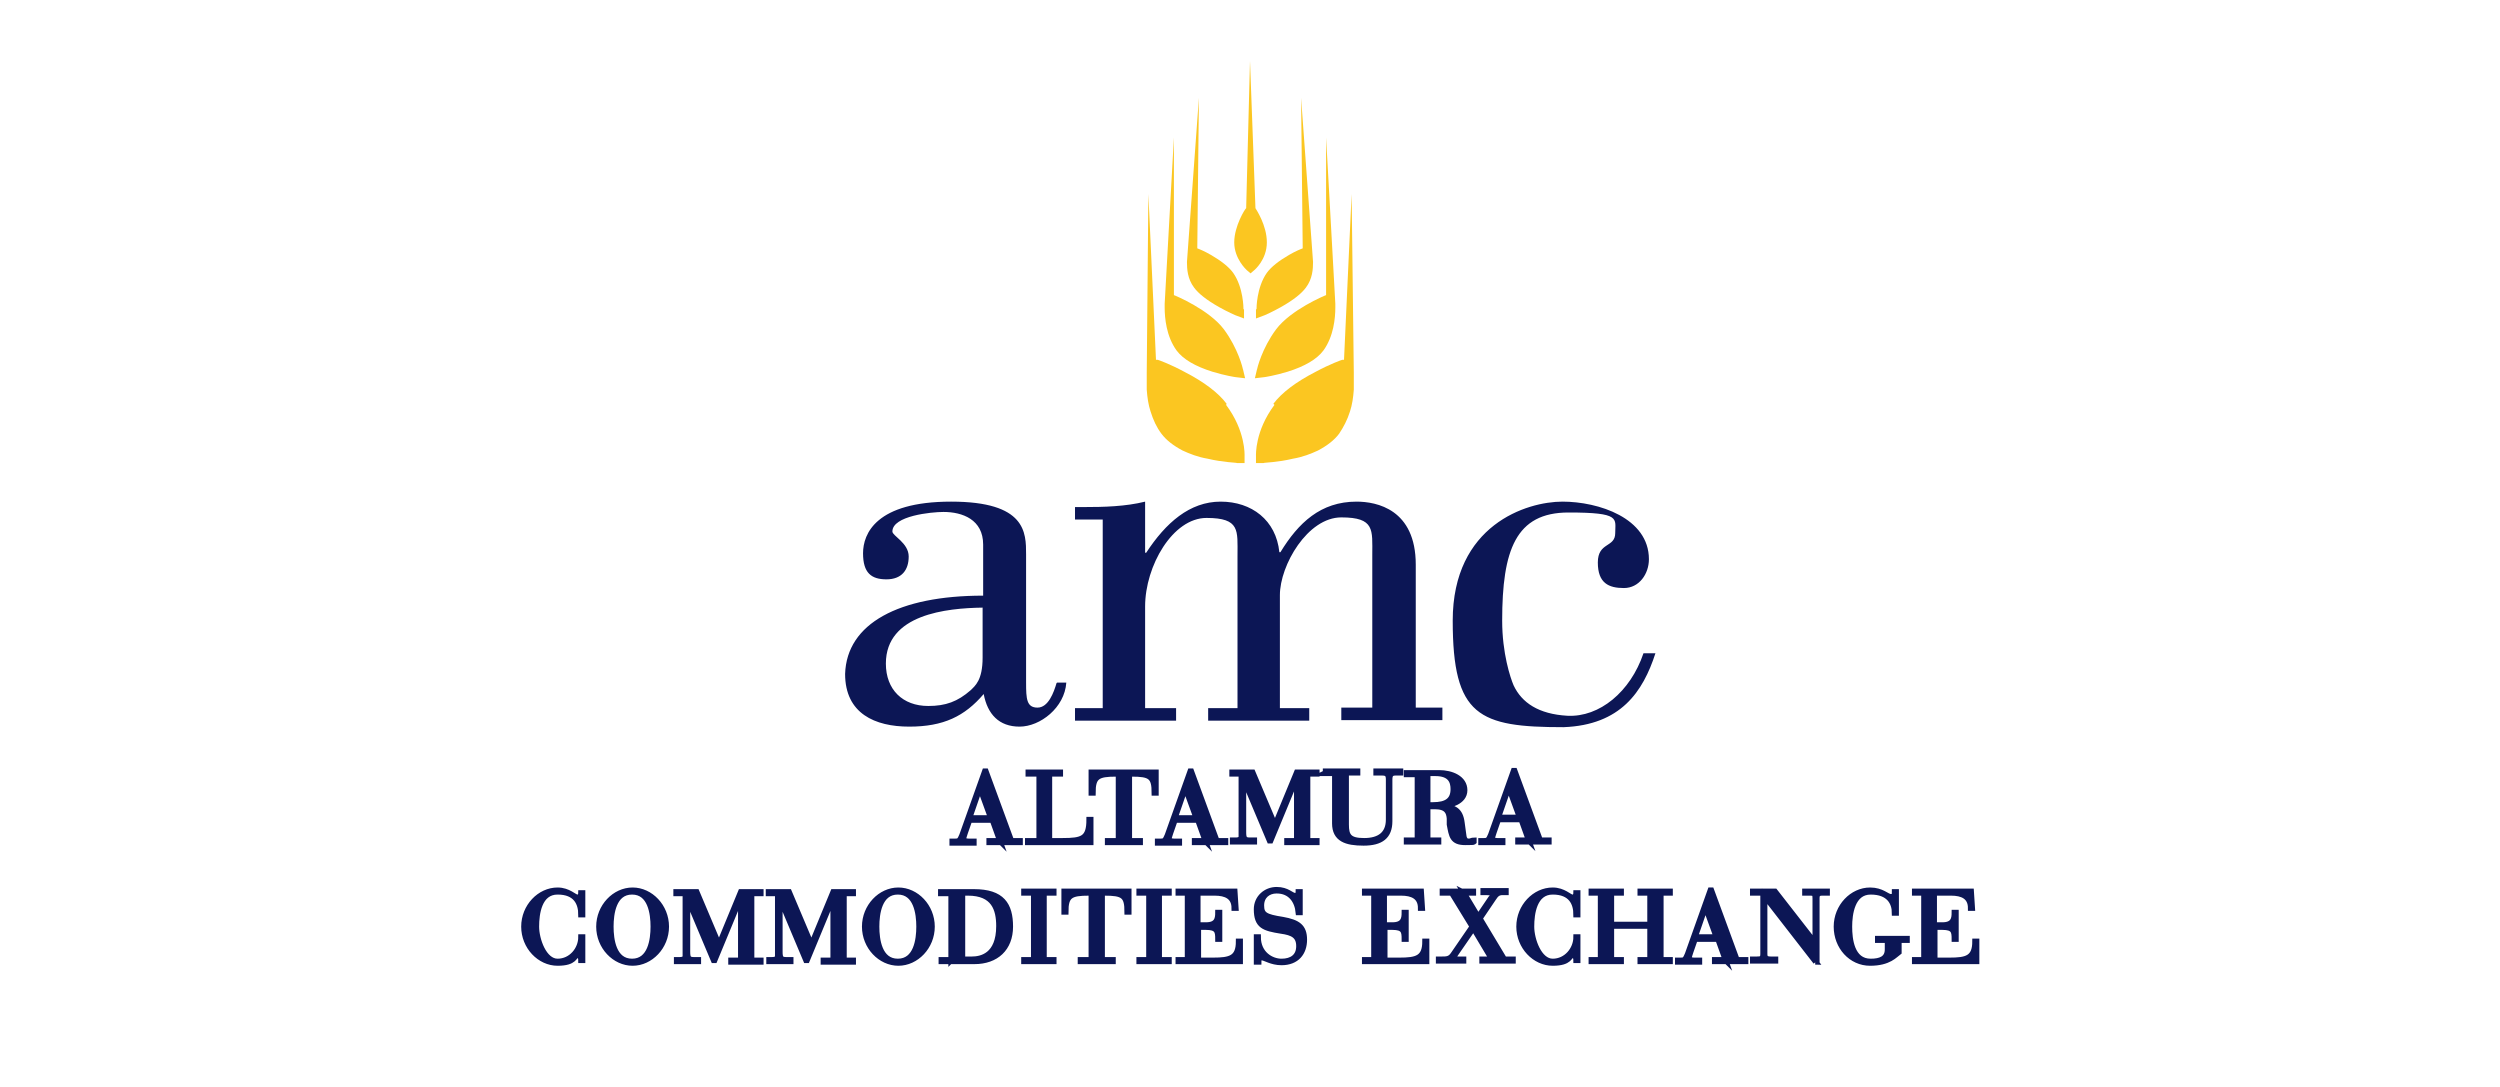
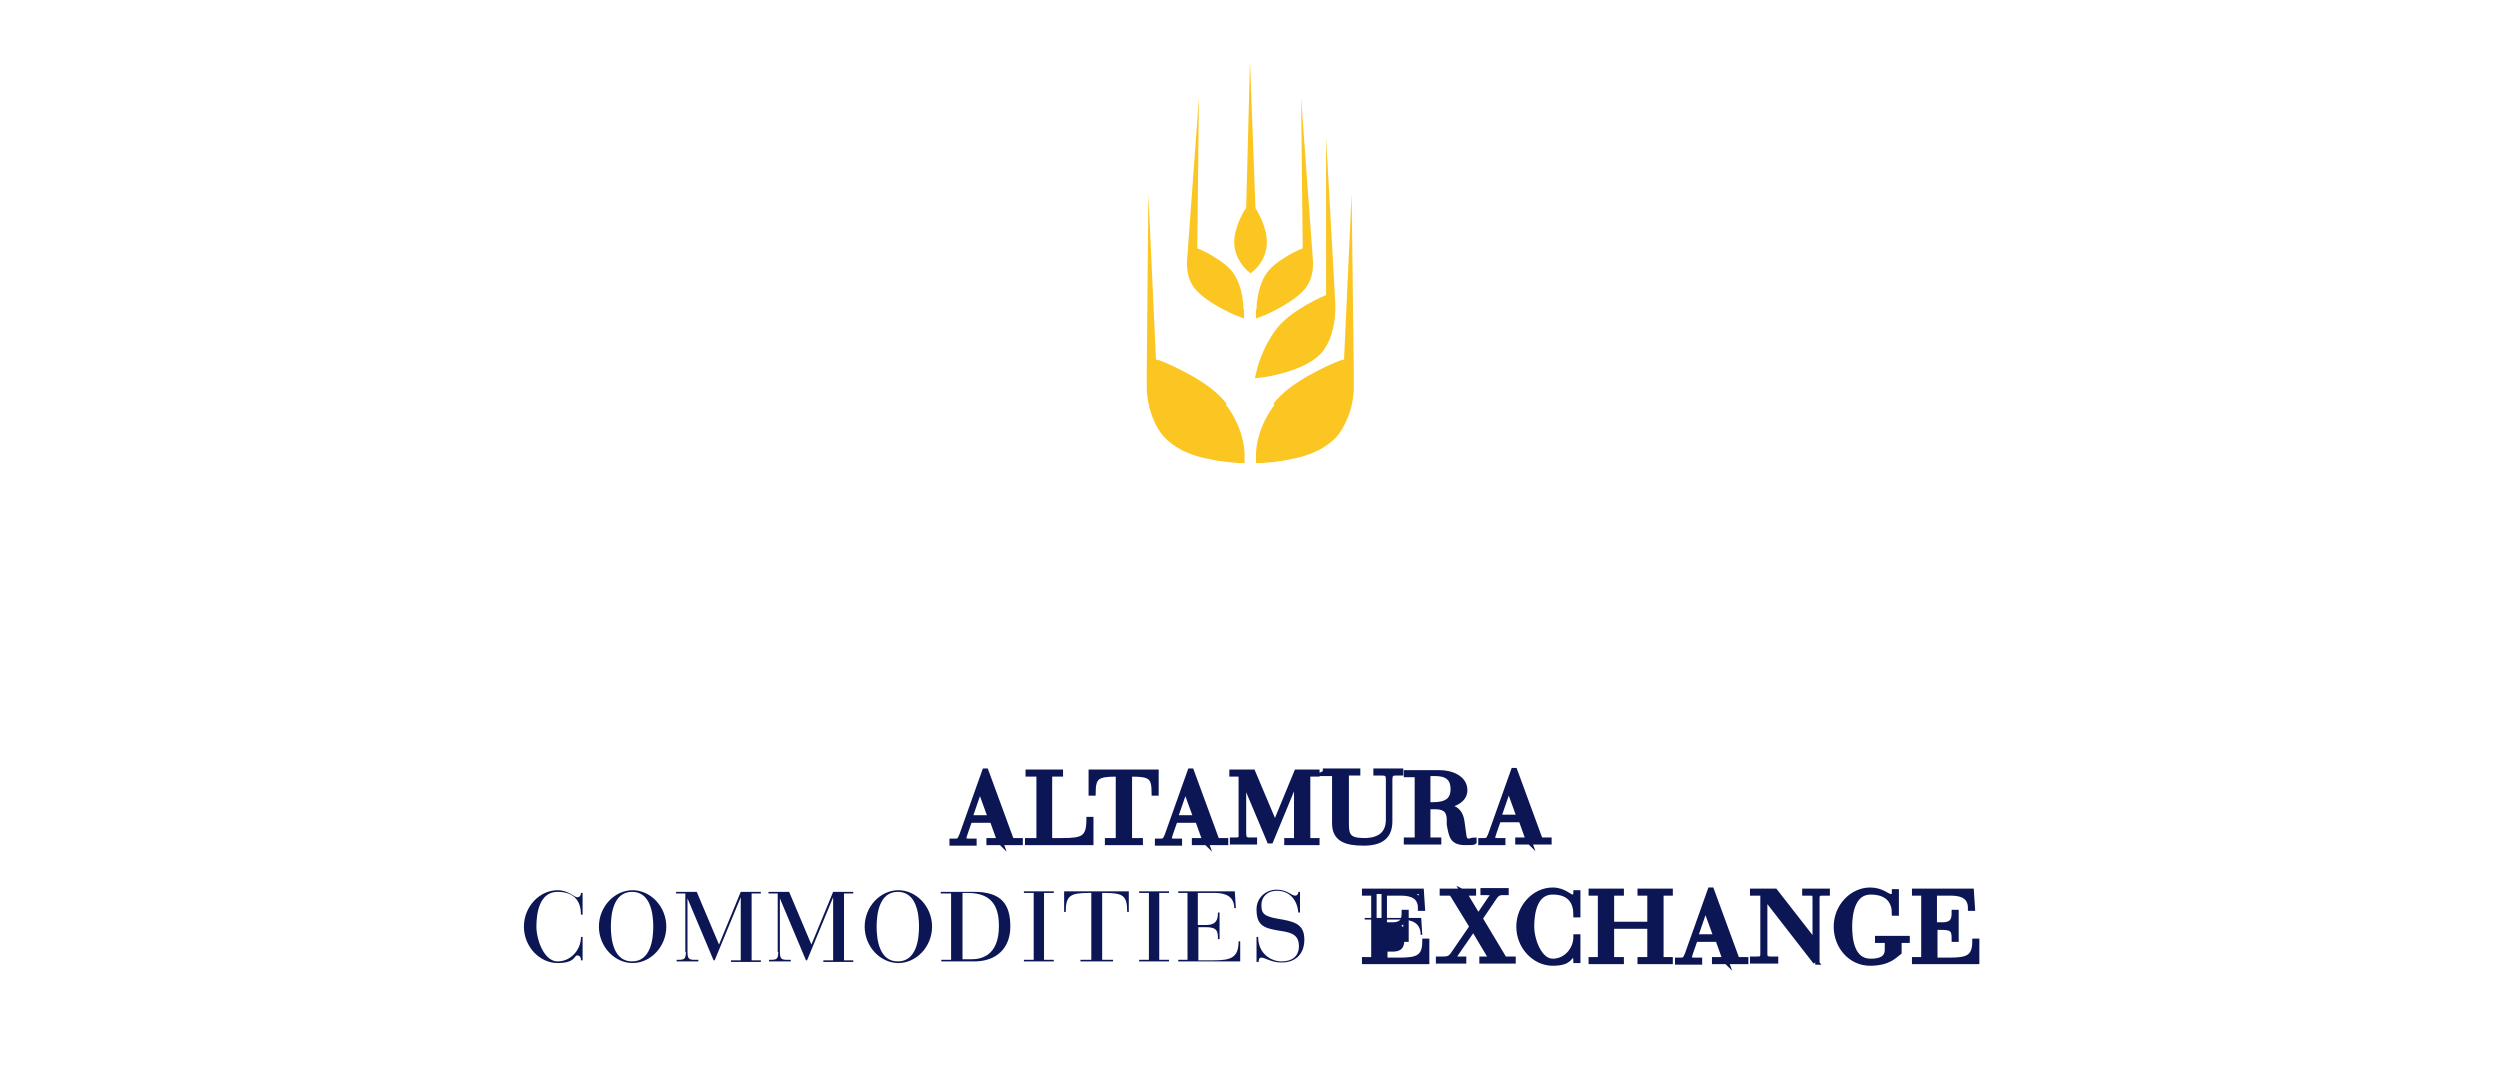
<svg xmlns="http://www.w3.org/2000/svg" id="Livello_1" data-name="Livello 1" width="460" height="200" viewBox="0 0 460 200">
  <defs>
    <style>
      .cls-1 {
        stroke: #0c1655;
        stroke-miterlimit: 4.9;
      }

      .cls-1, .cls-2 {
        fill: none;
      }

      .cls-2, .cls-3, .cls-4 {
        stroke-width: 0px;
      }

      .cls-5 {
        clip-path: url(#clippath);
      }

      .cls-3 {
        fill: #fbc621;
      }

      .cls-4 {
        fill: #0c1655;
      }
    </style>
    <clipPath id="clippath">
      <rect class="cls-2" x="42.8" y="-29.4" width="374.4" height="264.7" />
    </clipPath>
  </defs>
  <g class="cls-5">
-     <path class="cls-4" d="m194.4,125.7c-.5,1.7-1.5,4.5-3.5,4.5s-2.1-1.6-2.1-4.6v-23.6c0-4,0-9.7-13.8-9.7s-16.2,5.9-16.2,9.5,1.5,4.8,4.3,4.8,4.1-1.7,4.1-4.2-3-3.8-3-4.6c0-2.9,7.2-3.6,9.4-3.6,3.5,0,7.3,1.4,7.3,6v9.4c-15.5,0-25.1,5.1-25.4,14.4,0,7.3,5.5,9.7,11.8,9.7s10.2-1.9,13.7-6c.7,3.7,2.8,6,6.6,6s8.3-3.5,8.6-8.1h-1.7Zm-13.6-4.7c0,4.2-1.4,5.2-2.2,6-2.4,2.1-4.6,2.9-7.8,2.9-4.7,0-7.8-3-7.8-7.8,0-9.1,11.2-10.2,17.8-10.3v9.2Zm79.7,9.2v-26.3c0-10.2-7.2-11.6-10.9-11.6-6.6,0-10.7,3.9-14,9.3h-.2c-.6-5.9-5.1-9.3-10.8-9.3s-10.1,3.9-13.7,9.4h-.2v-9.4c-3.6.9-7.6,1-11.3,1h-1.6v2.3h5.1v34.7h-5.1v2.3h18.6v-2.3h-5.7v-18.7c0-7.5,5.1-16.3,11.3-16.3s5.7,2.3,5.7,6.9v28.1h-5.4v2.3h18.6v-2.3h-5.4v-20.8c0-5.5,5.1-14.3,11.3-14.3s5.7,2.3,5.7,6.9v28.1h-5.7v2.3h18.6v-2.3h-5.1Zm41.9-10c-2.4,7.1-8.1,11.8-14,11.5-5.3-.3-8.4-2.4-9.9-5.6-.6-1.4-2.1-5.9-2.1-11.9,0-13,2.5-19.9,12.2-19.9s8.6,1.1,8.6,3.8-3.2,1.6-3.2,5.4,2,4.7,4.8,4.7,4.6-2.6,4.6-5.3c0-7.6-9.3-10.6-15.9-10.6s-20.2,4.3-20.2,21.9,4.8,19.6,20.4,19.6c10.5-.4,14.6-6.5,16.9-13.6h-2.1Z" />
    <path class="cls-3" d="m225.7,74.3c-1.5-2-4.1-4-7.8-5.9-2.6-1.4-4.8-2.2-4.9-2.2h-.3c0-.1-1.4-30.5-1.4-30.5l-.3,32.9c0,.6,0,1.3,0,2.2v.2s0,0,0,0c0,.2,0,.4,0,.7.1,1.4.3,2.8.7,4,.5,1.6,1.1,2.9,2,4.1.9,1.2,2.2,2.2,3.9,3.1,1.3.6,2.8,1.2,4.6,1.5,2.9.7,5.3.7,5.4.8h1.4s0-1.3,0-1.3c0-.2.2-4.6-3.4-9.4" />
-     <path class="cls-3" d="m228.7,68c0-.2-.9-3.9-3.5-7.4-2.7-3.6-8.9-6.2-9.2-6.3h0s0-29,0-29l-1.7,30.6c0,.1,0,.2,0,.4v.3s0,0,0,0c0,1.9.3,5.3,2.2,7.9,1.2,1.6,3.4,2.9,6.6,3.9,2.3.7,4.2,1,4.3,1l1.7.2-.4-1.7Z" />
    <path class="cls-3" d="m228.8,56.9c0-.2,0-4-1.9-6.7-.8-1.1-2.2-2.2-4.1-3.3-1.2-.7-2.2-1.1-2.5-1.2l.3-27.7-2.2,30.2h0c0,1.3.1,3.1,1.3,4.7.8,1.1,2.3,2.3,4.6,3.6,1.6.9,3,1.5,3,1.5l1.6.6v-1.7Z" />
    <path class="cls-3" d="m234.3,74.3c1.5-2,4.1-4,7.8-5.9,2.6-1.4,4.8-2.2,4.9-2.2h.3c0-.1,1.4-30.5,1.4-30.5l.4,32.9c0,.6,0,1.3,0,2.2v.2s0,0,0,0c0,.2,0,.4,0,.7-.1,1.4-.3,2.8-.7,4-.5,1.6-1.2,2.9-2,4.1-.9,1.2-2.2,2.2-3.9,3.1-1.3.6-2.8,1.2-4.6,1.5-2.9.7-5.3.7-5.4.8h-1.4s0-1.3,0-1.3c0-.2-.2-4.6,3.4-9.4" />
    <path class="cls-3" d="m231.3,68c0-.2.9-3.9,3.5-7.4,2.7-3.6,8.9-6.2,9.2-6.3h0s0-29,0-29l1.7,30.6c0,.1,0,.2,0,.4v.3s0,0,0,0c0,1.9-.3,5.3-2.2,7.9-1.2,1.6-3.4,2.9-6.6,3.9-2.3.7-4.2,1-4.3,1l-1.7.2.4-1.7Z" />
    <path class="cls-3" d="m231.2,56.9c0-.2,0-4,1.9-6.7.8-1.1,2.2-2.2,4.1-3.3,1.2-.7,2.2-1.1,2.5-1.2l-.3-27.7,2.2,30.2h0c0,1.3-.1,3.1-1.3,4.7-.8,1.1-2.3,2.3-4.6,3.6-1.6.9-3,1.5-3,1.5l-1.6.6v-1.7Z" />
    <path class="cls-3" d="m231,38.2h0s-1-27-1-27l-.7,26.9v.2c-.2.1-2.2,3.3-2.2,6.3s2.2,5,2.3,5.1l.7.6.7-.6c0,0,2.3-1.9,2.3-5.1s-2-6.1-2.1-6.3" />
    <path class="cls-4" d="m279.7,150.4h-4l1.9-5.5h0l2,5.5Zm1.5,4.2h-1.9v.3h5.7v-.3h-1.6l-4.7-12.8h-.2l-4.2,11.8c-.4,1-.6,1.1-1.2,1.1h-.6v.3h4v-.3h-1c-.6,0-.9-.2-.9-.5s.2-.7.3-1.1l.8-2.3h4.2l1.4,3.9Zm-18.4-12.3h1.3c2.8,0,3.3,1.5,3.3,2.9,0,2.1-1.3,2.9-3.7,2.9h-1v-5.8Zm-2,12.3h-2v.3h5.9v-.3h-2v-6.2h1.3c2.2,0,2.6,1,2.7,2.2v1.1c.4,2.1.5,3.3,2.9,3.3s1.2-.1,1.6-.2v-.2c-.3,0-.6.2-.9.2s-.9,0-1-1.2l-.3-2.2c-.3-2.4-1.5-2.9-3.7-3h0c1.4-.2,4.2-.8,4.2-3s-2.4-3.2-4.7-3.2h-6v.3h2v12.3Zm-17.1-12.3h1.9v9.2c0,2.9,2.1,3.6,5.3,3.6s4.8-1.2,4.8-4v-7.6c0-.9.2-1.3,1.1-1.3h.9v-.3h-4.5v.3h1.1c.9,0,1.2.3,1.2,1.2v7.4c0,2.7-1.7,3.9-4.5,3.9s-3.3-.9-3.3-3v-9.5h2.1v-.3h-5.9v.3Zm-15.2,10.8c0,1.2-.2,1.5-1.2,1.5h-.5v.3h4v-.3h-.8c-1,0-1.2-.3-1.2-1.5v-9.8h0l4.8,11.4h.2l4.8-11.6h0v11.6h-1.8v.3h5.5v-.3h-1.7v-12.3h1.7v-.3h-3.7l-4,9.7-4.1-9.7h-3.8v.3h1.7v10.8Zm-8.3-2.6h-4l1.9-5.5h0l2,5.5Zm1.5,4.2h-1.9v.3h5.7v-.3h-1.6l-4.7-12.8h-.2l-4.2,11.8c-.4,1-.6,1.1-1.2,1.1h-.6v.3h4v-.3h-1c-.6,0-.9-.2-.9-.5s.2-.7.3-1.1l.8-2.3h4.2l1.4,3.9Zm-15.9,0h-2v.3h6v-.3h-2v-12.3h.4c3.5,0,4.2.5,4.2,3.5h.3v-3.8h-11.9v3.8h.3c0-3,.8-3.5,4.3-3.5h.4v12.3Zm-14.7,0h-2v.3h11.6v-4.2h-.3c0,3.5-1.2,3.9-4.9,3.9h-2.4v-12.3h2v-.3h-5.9v.3h2v12.3Zm-8.7-4.2h-4l1.9-5.5h0l2,5.5Zm1.5,4.2h-1.9v.3h5.7v-.3h-1.6l-4.7-12.8h-.2l-4.2,11.8c-.4,1-.6,1.1-1.2,1.1h-.6v.3h4v-.3h-1c-.6,0-.9-.2-.9-.5s.2-.7.3-1.1l.8-2.3h4.2l1.4,3.9Z" />
    <path class="cls-1" d="m279.7,150.4h-4l1.9-5.5h0l2,5.5Zm1.5,4.2h-1.9v.3h5.7v-.3h-1.6l-4.7-12.8h-.2l-4.2,11.8c-.4,1-.6,1.1-1.2,1.1h-.6v.3h4v-.3h-1c-.6,0-.9-.2-.9-.5s.2-.7.3-1.1l.8-2.3h4.2l1.4,3.9Zm-18.4-12.3h1.3c2.8,0,3.3,1.5,3.3,2.9,0,2.1-1.3,2.9-3.7,2.9h-1v-5.8Zm-2,12.3h-2v.3h5.9v-.3h-2v-6.2h1.3c2.2,0,2.6,1,2.7,2.2v1.1c.4,2.1.5,3.3,2.9,3.3s1.2-.1,1.6-.2v-.2c-.3,0-.6.2-.9.2s-.9,0-1-1.2l-.3-2.2c-.3-2.4-1.5-2.9-3.7-3h0c1.4-.2,4.2-.8,4.2-3s-2.4-3.2-4.7-3.2h-6v.3h2v12.3Zm-17.1-12.3h1.9v9.2c0,2.9,2.1,3.6,5.3,3.6s4.8-1.2,4.8-4v-7.6c0-.9.2-1.3,1.1-1.3h.9v-.3h-4.5v.3h1.1c.9,0,1.2.3,1.2,1.2v7.4c0,2.7-1.7,3.9-4.5,3.9s-3.3-.9-3.3-3v-9.5h2.1v-.3h-5.9v.3Zm-15.2,10.8c0,1.2-.2,1.5-1.2,1.5h-.5v.3h4v-.3h-.8c-1,0-1.2-.3-1.2-1.5v-9.8h0l4.8,11.4h.2l4.8-11.6h0v11.6h-1.8v.3h5.5v-.3h-1.7v-12.3h1.7v-.3h-3.7l-4,9.7-4.1-9.7h-3.8v.3h1.7v10.8Zm-8.3-2.6h-4l1.9-5.5h0l2,5.5Zm1.5,4.2h-1.9v.3h5.7v-.3h-1.6l-4.7-12.8h-.2l-4.2,11.8c-.4,1-.6,1.1-1.2,1.1h-.6v.3h4v-.3h-1c-.6,0-.9-.2-.9-.5s.2-.7.3-1.1l.8-2.3h4.2l1.4,3.9Zm-15.9,0h-2v.3h6v-.3h-2v-12.3h.4c3.5,0,4.2.5,4.2,3.5h.3v-3.8h-11.9v3.8h.3c0-3,.8-3.5,4.3-3.5h.4v12.3Zm-14.7,0h-2v.3h11.6v-4.2h-.3c0,3.5-1.2,3.9-4.9,3.9h-2.4v-12.3h2v-.3h-5.9v.3h2v12.3Zm-8.7-4.2h-4l1.9-5.5h0l2,5.5Zm1.5,4.2h-1.9v.3h5.7v-.3h-1.6l-4.7-12.8h-.2l-4.2,11.8c-.4,1-.6,1.1-1.2,1.1h-.6v.3h4v-.3h-1c-.6,0-.9-.2-.9-.5s.2-.7.3-1.1l.8-2.3h4.2l1.4,3.9Z" />
    <path class="cls-4" d="m231.3,177h.3c0-.3,0-.8.5-.8.7,0,1.8.9,3.7.9,2.8,0,4.2-1.8,4.2-4.2s-1.2-3.2-4-3.7c-3.2-.5-3.9-.9-3.9-2.6s1.2-2.7,2.8-2.7c2.6,0,3.8,1.9,4,4h.3v-3.8h-.3c0,.2-.1.7-.6.7-.7,0-1.4-1.1-3.4-1.1s-3.7,1.5-3.7,3.6c0,3.1,1.4,3.5,4.5,4,2.2.3,3.3.9,3.3,2.8s-1.3,2.8-3.2,2.8-4.3-1.4-4.3-4.5h-.3v4.6Zm-12.8-.4h-1.7v.3h11.4v-3.7h-.3c0,3.1-1.5,3.5-4.7,3.5h-2.7v-6.1h1.4c2.1,0,2.2.8,2.2,2.2h.3v-4.9h-.3c0,1.2-.2,2.3-2.2,2.3h-1.5v-5.9h3.1c2.1,0,3.6.7,3.6,2.8h.3l-.2-3.1h-10.4v.3h1.7v12.3Zm-7.1,0h-1.8v.3h5.5v-.3h-1.8v-12.3h1.8v-.3h-5.5v.3h1.8v12.3Zm-10.6,0h-2v.3h6v-.3h-2v-12.3h.4c3.5,0,4.2.5,4.2,3.5h.3v-3.8h-11.9v3.8h.3c0-3,.8-3.5,4.3-3.5h.4v12.3Zm-10.6,0h-1.8v.3h5.5v-.3h-1.8v-12.3h1.8v-.3h-5.5v.3h1.8v12.3Zm-13.1-12.3h1c4.8,0,5.7,3,5.7,6.1,0,5.5-3.3,6.1-5,6.1h-1.7v-12.3Zm-2,12.3h-1.9v.3h6.1c4,0,6.6-2.4,6.6-6.4s-1.5-6.4-6.7-6.4h-6.1v.3h1.9v12.3Zm-13.8-6.1c0-2.4.5-6.4,3.9-6.4s3.9,4,3.9,6.4-.5,6.4-3.9,6.4-3.9-4-3.9-6.4m-2.2,0c0,3.7,2.9,6.7,6.2,6.7s6.2-3,6.2-6.7-2.9-6.7-6.2-6.7-6.2,3-6.2,6.7m-15.9,4.6c0,1.2-.2,1.5-1.2,1.5h-.5v.3h4v-.3h-.8c-1,0-1.2-.3-1.2-1.5v-9.8h0l4.8,11.4h.2l4.8-11.6h0v11.6h-1.8v.3h5.5v-.3h-1.7v-12.3h1.7v-.3h-3.7l-4,9.7-4.1-9.7h-3.8v.3h1.7v10.8Zm-17,0c0,1.2-.2,1.5-1.2,1.5h-.5v.3h4v-.3h-.8c-1,0-1.2-.3-1.2-1.5v-9.8h0l4.8,11.4h.2l4.8-11.6h0v11.6h-1.8v.3h5.5v-.3h-1.7v-12.3h1.7v-.3h-3.7l-4,9.7-4.1-9.7h-3.8v.3h1.7v10.8Zm-13.8-4.6c0-2.4.5-6.4,3.9-6.4s3.9,4,3.9,6.4-.5,6.4-3.9,6.4-3.9-4-3.9-6.4m-2.2,0c0,3.7,2.9,6.7,6.2,6.7s6.2-3,6.2-6.7-2.9-6.7-6.2-6.7-6.2,3-6.2,6.7m-3-6.2h-.3c0,.4-.2.8-.7.8s-1.6-1.3-3.6-1.3c-3.3,0-6.2,3-6.2,6.7s2.9,6.7,6.2,6.7,3-1.4,3.6-1.4.7.5.7.9h.3v-4.3h-.3c0,2.3-1.8,4.5-4.3,4.5s-3.9-4-3.9-6.4.5-6.4,3.9-6.4,4.3,2.1,4.3,4.2h.3v-3.9Z" />
-     <path class="cls-1" d="m231.3,177h.3c0-.3,0-.8.5-.8.7,0,1.8.9,3.7.9,2.8,0,4.2-1.8,4.2-4.2s-1.2-3.2-4-3.7c-3.2-.5-3.9-.9-3.9-2.6s1.2-2.7,2.8-2.7c2.6,0,3.8,1.9,4,4h.3v-3.8h-.3c0,.2-.1.7-.6.7-.7,0-1.4-1.1-3.4-1.1s-3.7,1.5-3.7,3.6c0,3.1,1.4,3.5,4.5,4,2.2.3,3.3.9,3.3,2.8s-1.3,2.8-3.2,2.8-4.3-1.4-4.3-4.5h-.3v4.6Zm-12.8-.4h-1.7v.3h11.4v-3.7h-.3c0,3.1-1.5,3.5-4.7,3.5h-2.7v-6.1h1.4c2.1,0,2.2.8,2.2,2.2h.3v-4.9h-.3c0,1.2-.2,2.3-2.2,2.3h-1.5v-5.9h3.1c2.1,0,3.6.7,3.6,2.8h.3l-.2-3.1h-10.4v.3h1.7v12.3Zm-7.1,0h-1.8v.3h5.5v-.3h-1.8v-12.3h1.8v-.3h-5.5v.3h1.8v12.3Zm-10.6,0h-2v.3h6v-.3h-2v-12.3h.4c3.5,0,4.2.5,4.2,3.5h.3v-3.8h-11.9v3.8h.3c0-3,.8-3.5,4.3-3.5h.4v12.3Zm-10.6,0h-1.8v.3h5.5v-.3h-1.8v-12.3h1.8v-.3h-5.5v.3h1.8v12.3Zm-13.1-12.3h1c4.8,0,5.7,3,5.7,6.1,0,5.5-3.3,6.1-5,6.1h-1.7v-12.3Zm-2,12.3h-1.9v.3h6.1c4,0,6.6-2.4,6.6-6.4s-1.5-6.4-6.7-6.4h-6.1v.3h1.9v12.3Zm-13.8-6.1c0-2.4.5-6.4,3.9-6.4s3.9,4,3.9,6.4-.5,6.4-3.9,6.4-3.9-4-3.9-6.4Zm-2.2,0c0,3.7,2.9,6.7,6.2,6.7s6.2-3,6.2-6.7-2.9-6.7-6.2-6.7-6.2,3-6.2,6.7Zm-15.9,4.6c0,1.2-.2,1.5-1.2,1.5h-.5v.3h4v-.3h-.8c-1,0-1.2-.3-1.2-1.5v-9.8h0l4.8,11.4h.2l4.8-11.6h0v11.6h-1.8v.3h5.5v-.3h-1.7v-12.3h1.7v-.3h-3.7l-4,9.7-4.1-9.7h-3.8v.3h1.7v10.8Zm-17,0c0,1.2-.2,1.5-1.2,1.5h-.5v.3h4v-.3h-.8c-1,0-1.2-.3-1.2-1.5v-9.8h0l4.8,11.4h.2l4.8-11.6h0v11.6h-1.8v.3h5.5v-.3h-1.7v-12.3h1.7v-.3h-3.7l-4,9.7-4.1-9.7h-3.8v.3h1.7v10.8Zm-13.8-4.6c0-2.4.5-6.4,3.9-6.4s3.9,4,3.9,6.4-.5,6.4-3.9,6.4-3.9-4-3.9-6.4Zm-2.2,0c0,3.7,2.9,6.7,6.2,6.7s6.2-3,6.2-6.7-2.9-6.7-6.2-6.7-6.2,3-6.2,6.7Zm-3-6.2h-.3c0,.4-.2.8-.7.8s-1.6-1.3-3.6-1.3c-3.3,0-6.2,3-6.2,6.7s2.9,6.7,6.2,6.7,3-1.4,3.6-1.4.7.5.7.9h.3v-4.3h-.3c0,2.3-1.8,4.5-4.3,4.5s-3.9-4-3.9-6.4.5-6.4,3.9-6.4,4.3,2.1,4.3,4.2h.3v-3.9Z" />
-     <path class="cls-4" d="m354,176.6h-1.7v.3h11.4v-3.7h-.3c0,3.1-1.5,3.5-4.7,3.5h-2.7v-6.1h1.4c2.1,0,2.2.8,2.2,2.2h.3v-4.9h-.3c0,1.2-.2,2.3-2.2,2.3h-1.5v-5.9h3.1c2.1,0,3.6.7,3.6,2.8h.3l-.2-3.1h-10.4v.3h1.7v12.3Zm-6.7-1.9c0,1.7-1.3,2.2-3.1,2.2-3.5,0-3.9-4.1-3.9-6.4s.5-6.4,3.9-6.4,4.4,2,4.4,3.9h.3v-3.9h-.3c0,.5,0,.9-.7.9s-1.6-1.2-3.8-1.2c-3.3,0-6.2,3-6.2,6.7s2.7,6.7,6.2,6.7,4.6-1.5,5.3-2v-2.2h1.5v-.3h-5.4v.3h1.8v1.6Zm-13.3,2.3h.3v-11.7c0-.7.2-1,1-1h.9v-.3h-4.1v.3h.9c.9,0,1,.2,1,1v8.2h0l-7.4-9.5h-4.1v.3h1.9v11.2c0,.9-.3,1-1.2,1h-.7v.3h4.2v-.3h-.8c-.9,0-1.2-.2-1.2-1v-10.6h0l9.4,12.1Zm-18.1-4.6h-4l1.9-5.5h0l2,5.5Zm1.5,4.2h-1.9v.3h5.7v-.3h-1.6l-4.7-12.8h-.2l-4.2,11.8c-.4,1-.6,1.1-1.2,1.1h-.6v.3h4v-.3h-1c-.6,0-.9-.2-.9-.5s.2-.7.3-1.1l.8-2.3h4.2l1.4,3.9Zm-22.9,0h-1.7v.3h5.5v-.3h-1.8v-6.2h7.1v6.2h-1.8v.3h5.5v-.3h-1.7v-12.3h1.7v-.3h-5.5v.3h1.8v5.8h-7.1v-5.8h1.8v-.3h-5.5v.3h1.7v12.3Zm-4.2-12.3h-.3c0,.4-.2.8-.7.8s-1.6-1.3-3.6-1.3c-3.3,0-6.2,3-6.2,6.7s2.9,6.7,6.2,6.7,3-1.4,3.6-1.4.7.5.7.9h.3v-4.3h-.3c0,2.3-1.8,4.5-4.3,4.5s-3.9-4-3.9-6.4.5-6.4,3.9-6.4,4.3,2.1,4.3,4.2h.3v-3.9Zm-20.8,0h1.6v-.3h-5.7v.3h1.7l3.8,6.2-3.5,5.1c-.6.9-1.2.9-2.2.9h-.5v.3h4.6v-.3h-1c-.5,0-.8-.1-.8-.3s0-.2.7-1.2l2.9-4.2,3.4,5.7h-1.8v.3h5.7v-.3h-1.6l-4.5-7.5,2.5-3.7c.5-.8.9-1.1,1.7-1.1h.6v-.3h-4.2v.3h.6c.9,0,1.1.2,1.1.5s0,.3-.3.6l-2.3,3.4-2.7-4.5Zm-16.7,12.3h-1.7v.3h11.4v-3.7h-.3c0,3.1-1.5,3.5-4.7,3.5h-2.7v-6.1h1.4c2.1,0,2.2.8,2.2,2.2h.3v-4.9h-.3c0,1.2-.2,2.3-2.2,2.3h-1.5v-5.9h3.1c2.1,0,3.6.7,3.6,2.8h.3l-.2-3.1h-10.4v.3h1.7v12.3Z" />
+     <path class="cls-4" d="m354,176.6h-1.7v.3h11.4v-3.7h-.3c0,3.1-1.5,3.5-4.7,3.5h-2.7v-6.1h1.4c2.1,0,2.2.8,2.2,2.2h.3v-4.9h-.3c0,1.2-.2,2.3-2.2,2.3h-1.5v-5.9h3.1c2.1,0,3.6.7,3.6,2.8h.3l-.2-3.1h-10.4v.3h1.7v12.3Zm-6.7-1.9c0,1.7-1.3,2.2-3.1,2.2-3.5,0-3.9-4.1-3.9-6.4s.5-6.4,3.9-6.4,4.4,2,4.4,3.9h.3v-3.9h-.3c0,.5,0,.9-.7.9s-1.6-1.2-3.8-1.2c-3.3,0-6.2,3-6.2,6.7s2.7,6.7,6.2,6.7,4.6-1.5,5.3-2v-2.2h1.5v-.3h-5.4v.3h1.8v1.6Zm-13.3,2.3h.3v-11.7c0-.7.2-1,1-1h.9v-.3h-4.1v.3h.9c.9,0,1,.2,1,1v8.2h0l-7.4-9.5h-4.1v.3h1.9v11.2c0,.9-.3,1-1.2,1h-.7v.3h4.2v-.3h-.8c-.9,0-1.2-.2-1.2-1v-10.6h0l9.4,12.1Zm-18.1-4.6h-4l1.9-5.5h0l2,5.5Zm1.5,4.2h-1.9v.3h5.7v-.3h-1.6l-4.7-12.8h-.2l-4.2,11.8c-.4,1-.6,1.1-1.2,1.1h-.6v.3h4v-.3h-1c-.6,0-.9-.2-.9-.5s.2-.7.3-1.1l.8-2.3h4.2l1.4,3.9Zm-22.9,0h-1.7v.3h5.5v-.3h-1.8v-6.2h7.1v6.2h-1.8v.3h5.5v-.3h-1.7v-12.3h1.7v-.3h-5.5v.3h1.8v5.8h-7.1v-5.8h1.8v-.3h-5.5v.3h1.7v12.3Zm-4.2-12.3h-.3c0,.4-.2.8-.7.8s-1.6-1.3-3.6-1.3c-3.3,0-6.2,3-6.2,6.7s2.9,6.7,6.2,6.7,3-1.4,3.6-1.4.7.5.7.9h.3v-4.3h-.3c0,2.3-1.8,4.5-4.3,4.5s-3.9-4-3.9-6.4.5-6.4,3.9-6.4,4.3,2.1,4.3,4.2h.3v-3.9Zm-20.8,0h1.6v-.3h-5.7v.3h1.7l3.8,6.2-3.5,5.1c-.6.9-1.2.9-2.2.9h-.5v.3h4.6v-.3h-1c-.5,0-.8-.1-.8-.3s0-.2.7-1.2l2.9-4.2,3.4,5.7h-1.8v.3h5.7v-.3h-1.6l-4.5-7.5,2.5-3.7c.5-.8.9-1.1,1.7-1.1h.6v-.3h-4.2v.3h.6c.9,0,1.1.2,1.1.5s0,.3-.3.6l-2.3,3.4-2.7-4.5Zm-16.7,12.3h-1.7v.3h11.4v-3.7h-.3c0,3.1-1.5,3.5-4.7,3.5h-2.7v-6.1h1.4c2.1,0,2.2.8,2.2,2.2h.3h-.3c0,1.2-.2,2.3-2.2,2.3h-1.5v-5.9h3.1c2.1,0,3.6.7,3.6,2.8h.3l-.2-3.1h-10.4v.3h1.7v12.3Z" />
    <path class="cls-1" d="m354,176.6h-1.7v.3h11.4v-3.7h-.3c0,3.1-1.5,3.5-4.7,3.5h-2.7v-6.1h1.4c2.1,0,2.2.8,2.2,2.2h.3v-4.9h-.3c0,1.2-.2,2.3-2.2,2.3h-1.5v-5.9h3.1c2.1,0,3.6.7,3.6,2.8h.3l-.2-3.1h-10.4v.3h1.7v12.3Zm-6.7-1.9c0,1.7-1.3,2.2-3.1,2.2-3.5,0-3.9-4.1-3.9-6.4s.5-6.4,3.9-6.4,4.4,2,4.4,3.9h.3v-3.9h-.3c0,.5,0,.9-.7.9s-1.6-1.2-3.8-1.2c-3.3,0-6.2,3-6.2,6.7s2.7,6.7,6.2,6.7,4.6-1.5,5.3-2v-2.2h1.5v-.3h-5.4v.3h1.8v1.6Zm-13.3,2.3h.3v-11.7c0-.7.2-1,1-1h.9v-.3h-4.1v.3h.9c.9,0,1,.2,1,1v8.2h0l-7.4-9.5h-4.1v.3h1.9v11.2c0,.9-.3,1-1.2,1h-.7v.3h4.2v-.3h-.8c-.9,0-1.2-.2-1.2-1v-10.6h0l9.4,12.1Zm-18.1-4.6h-4l1.9-5.5h0l2,5.5Zm1.5,4.2h-1.9v.3h5.7v-.3h-1.6l-4.7-12.8h-.2l-4.2,11.8c-.4,1-.6,1.1-1.2,1.1h-.6v.3h4v-.3h-1c-.6,0-.9-.2-.9-.5s.2-.7.3-1.1l.8-2.3h4.2l1.4,3.9Zm-22.9,0h-1.7v.3h5.5v-.3h-1.8v-6.2h7.1v6.2h-1.8v.3h5.5v-.3h-1.7v-12.3h1.7v-.3h-5.5v.3h1.8v5.8h-7.1v-5.8h1.8v-.3h-5.5v.3h1.7v12.3Zm-4.2-12.3h-.3c0,.4-.2.8-.7.8s-1.6-1.3-3.6-1.3c-3.3,0-6.2,3-6.2,6.7s2.9,6.7,6.2,6.7,3-1.4,3.6-1.4.7.5.7.9h.3v-4.3h-.3c0,2.3-1.8,4.5-4.3,4.5s-3.9-4-3.9-6.4.5-6.4,3.9-6.4,4.3,2.1,4.3,4.2h.3v-3.9Zm-20.8,0h1.6v-.3h-5.7v.3h1.7l3.8,6.2-3.5,5.1c-.6.9-1.2.9-2.2.9h-.5v.3h4.6v-.3h-1c-.5,0-.8-.1-.8-.3s0-.2.7-1.2l2.9-4.2,3.4,5.7h-1.8v.3h5.7v-.3h-1.6l-4.5-7.5,2.5-3.7c.5-.8.9-1.1,1.7-1.1h.6v-.3h-4.2v.3h.6c.9,0,1.1.2,1.1.5s0,.3-.3.6l-2.3,3.4-2.7-4.5Zm-16.7,12.3h-1.7v.3h11.4v-3.7h-.3c0,3.1-1.5,3.5-4.7,3.5h-2.7v-6.1h1.4c2.1,0,2.2.8,2.2,2.2h.3v-4.9h-.3c0,1.2-.2,2.3-2.2,2.3h-1.5v-5.9h3.1c2.1,0,3.6.7,3.6,2.8h.3l-.2-3.1h-10.4v.3h1.7v12.3Z" />
  </g>
</svg>